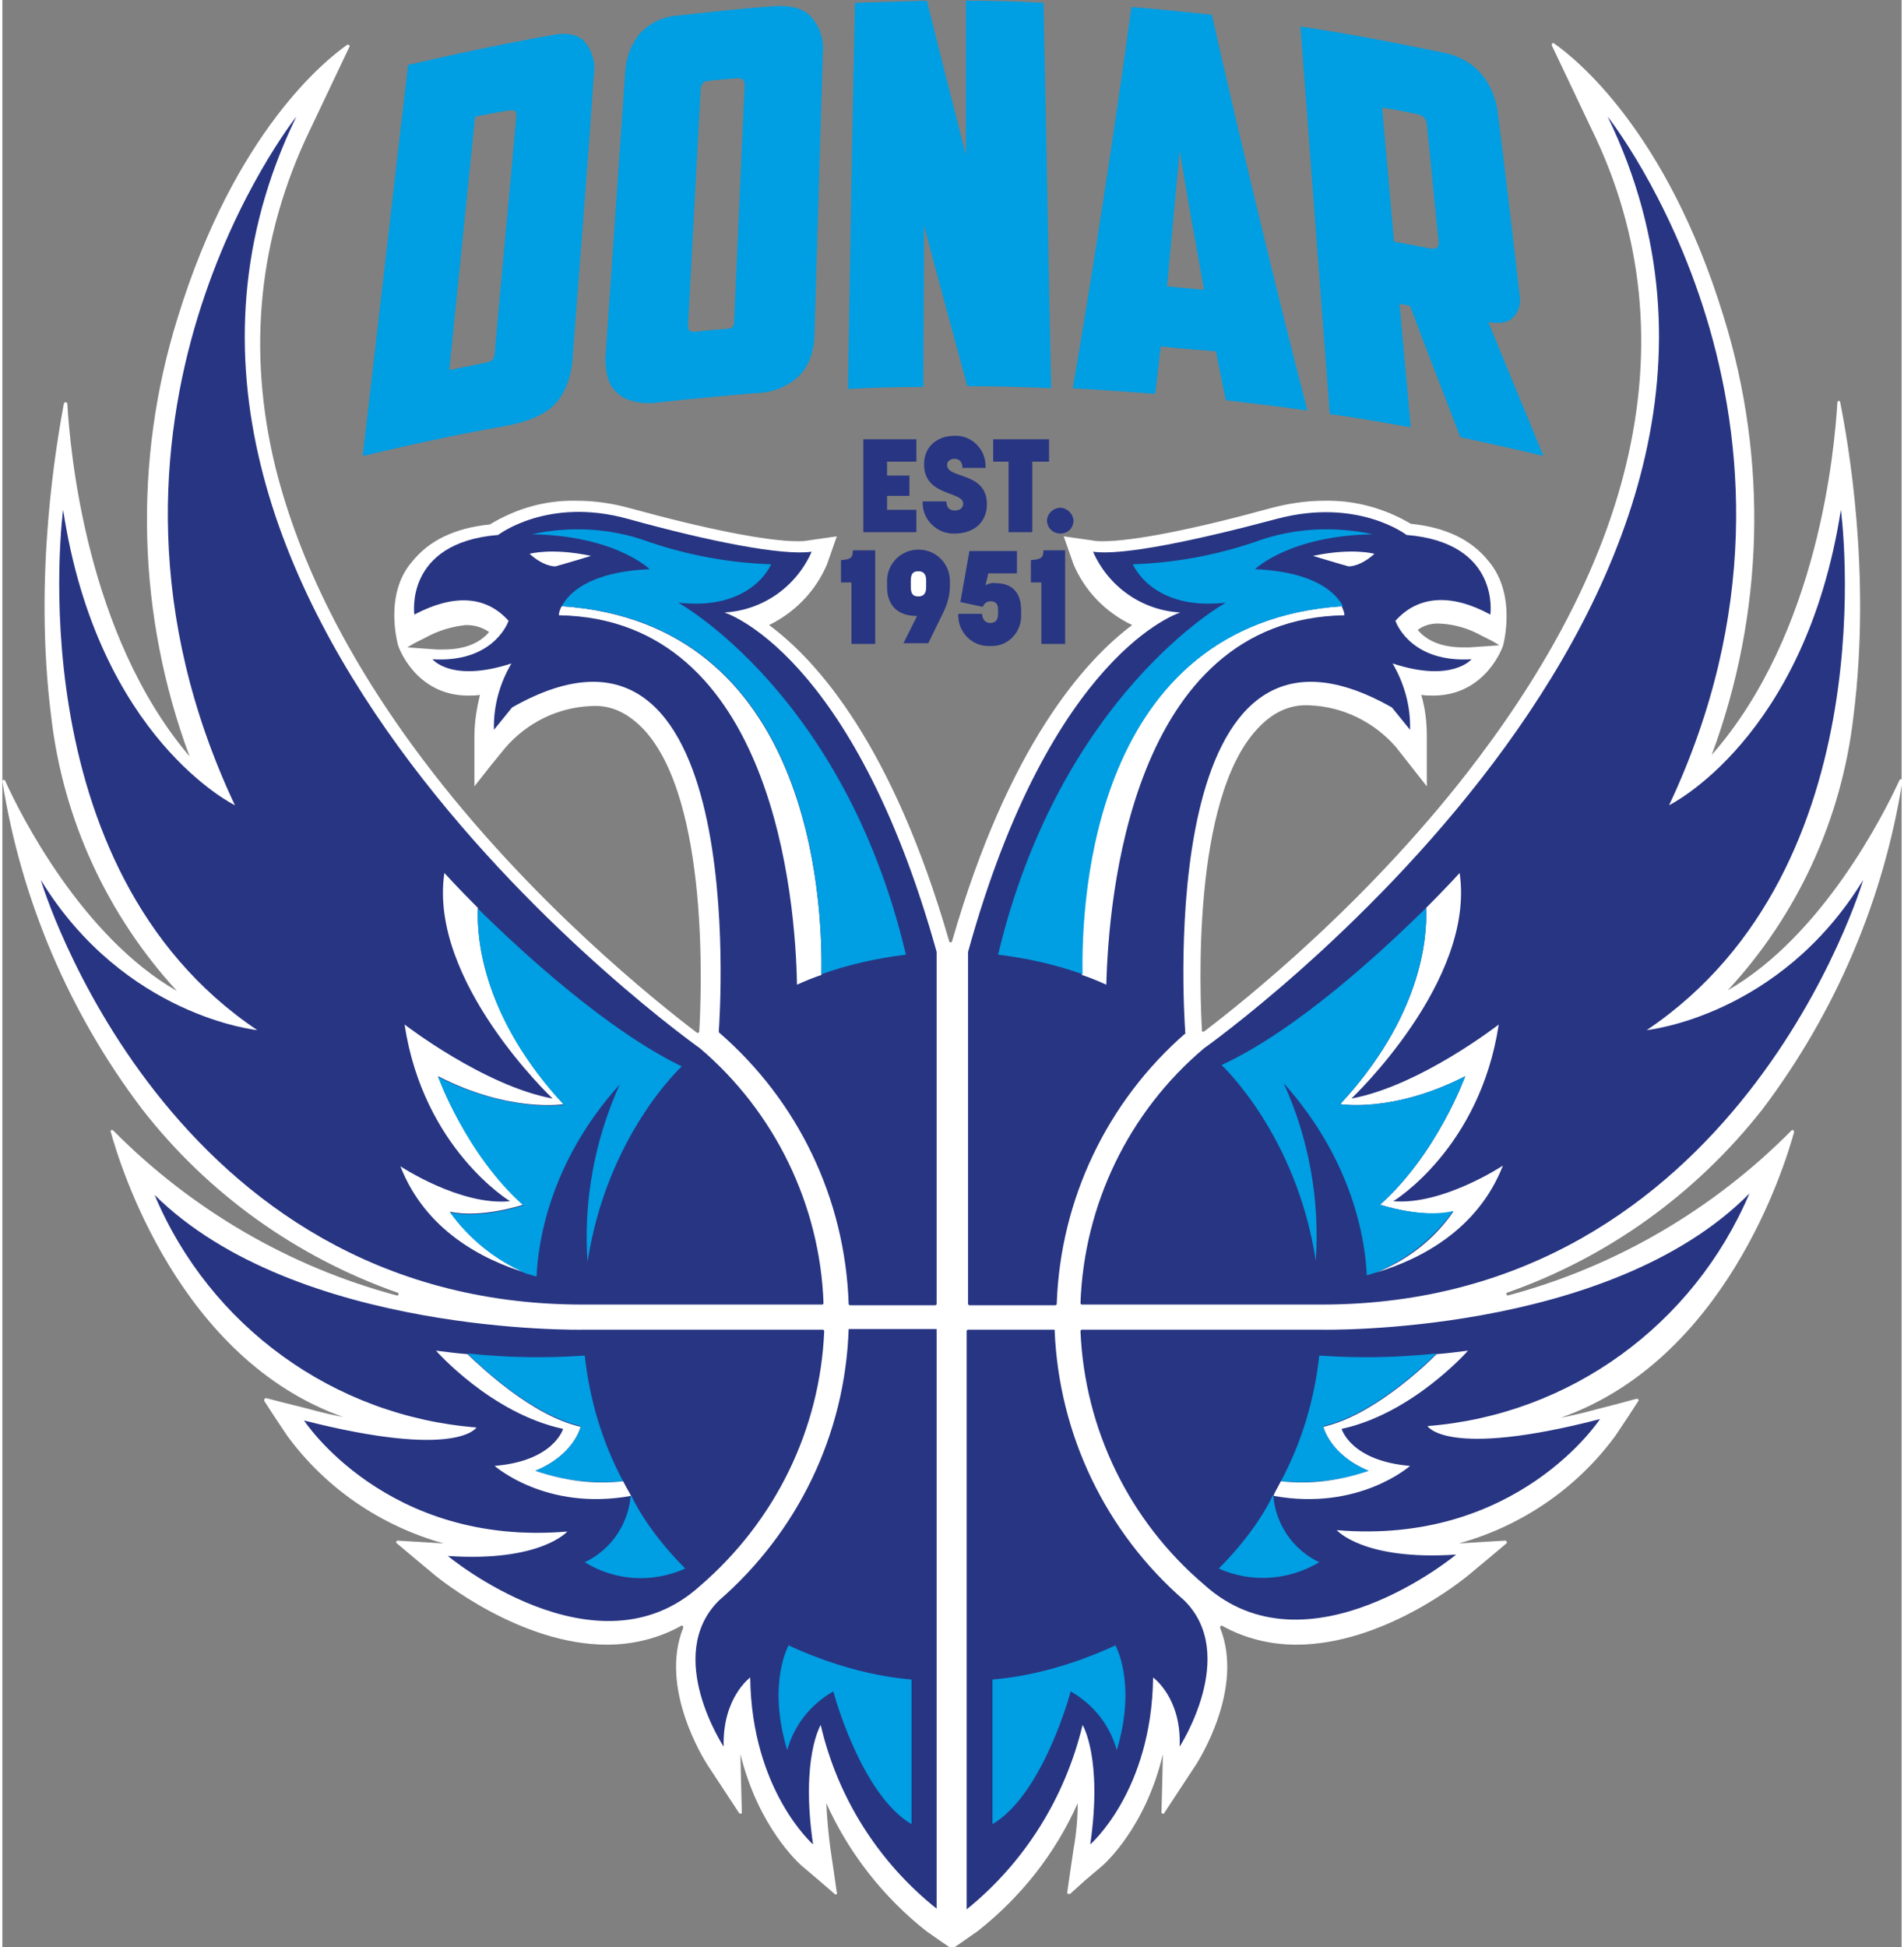
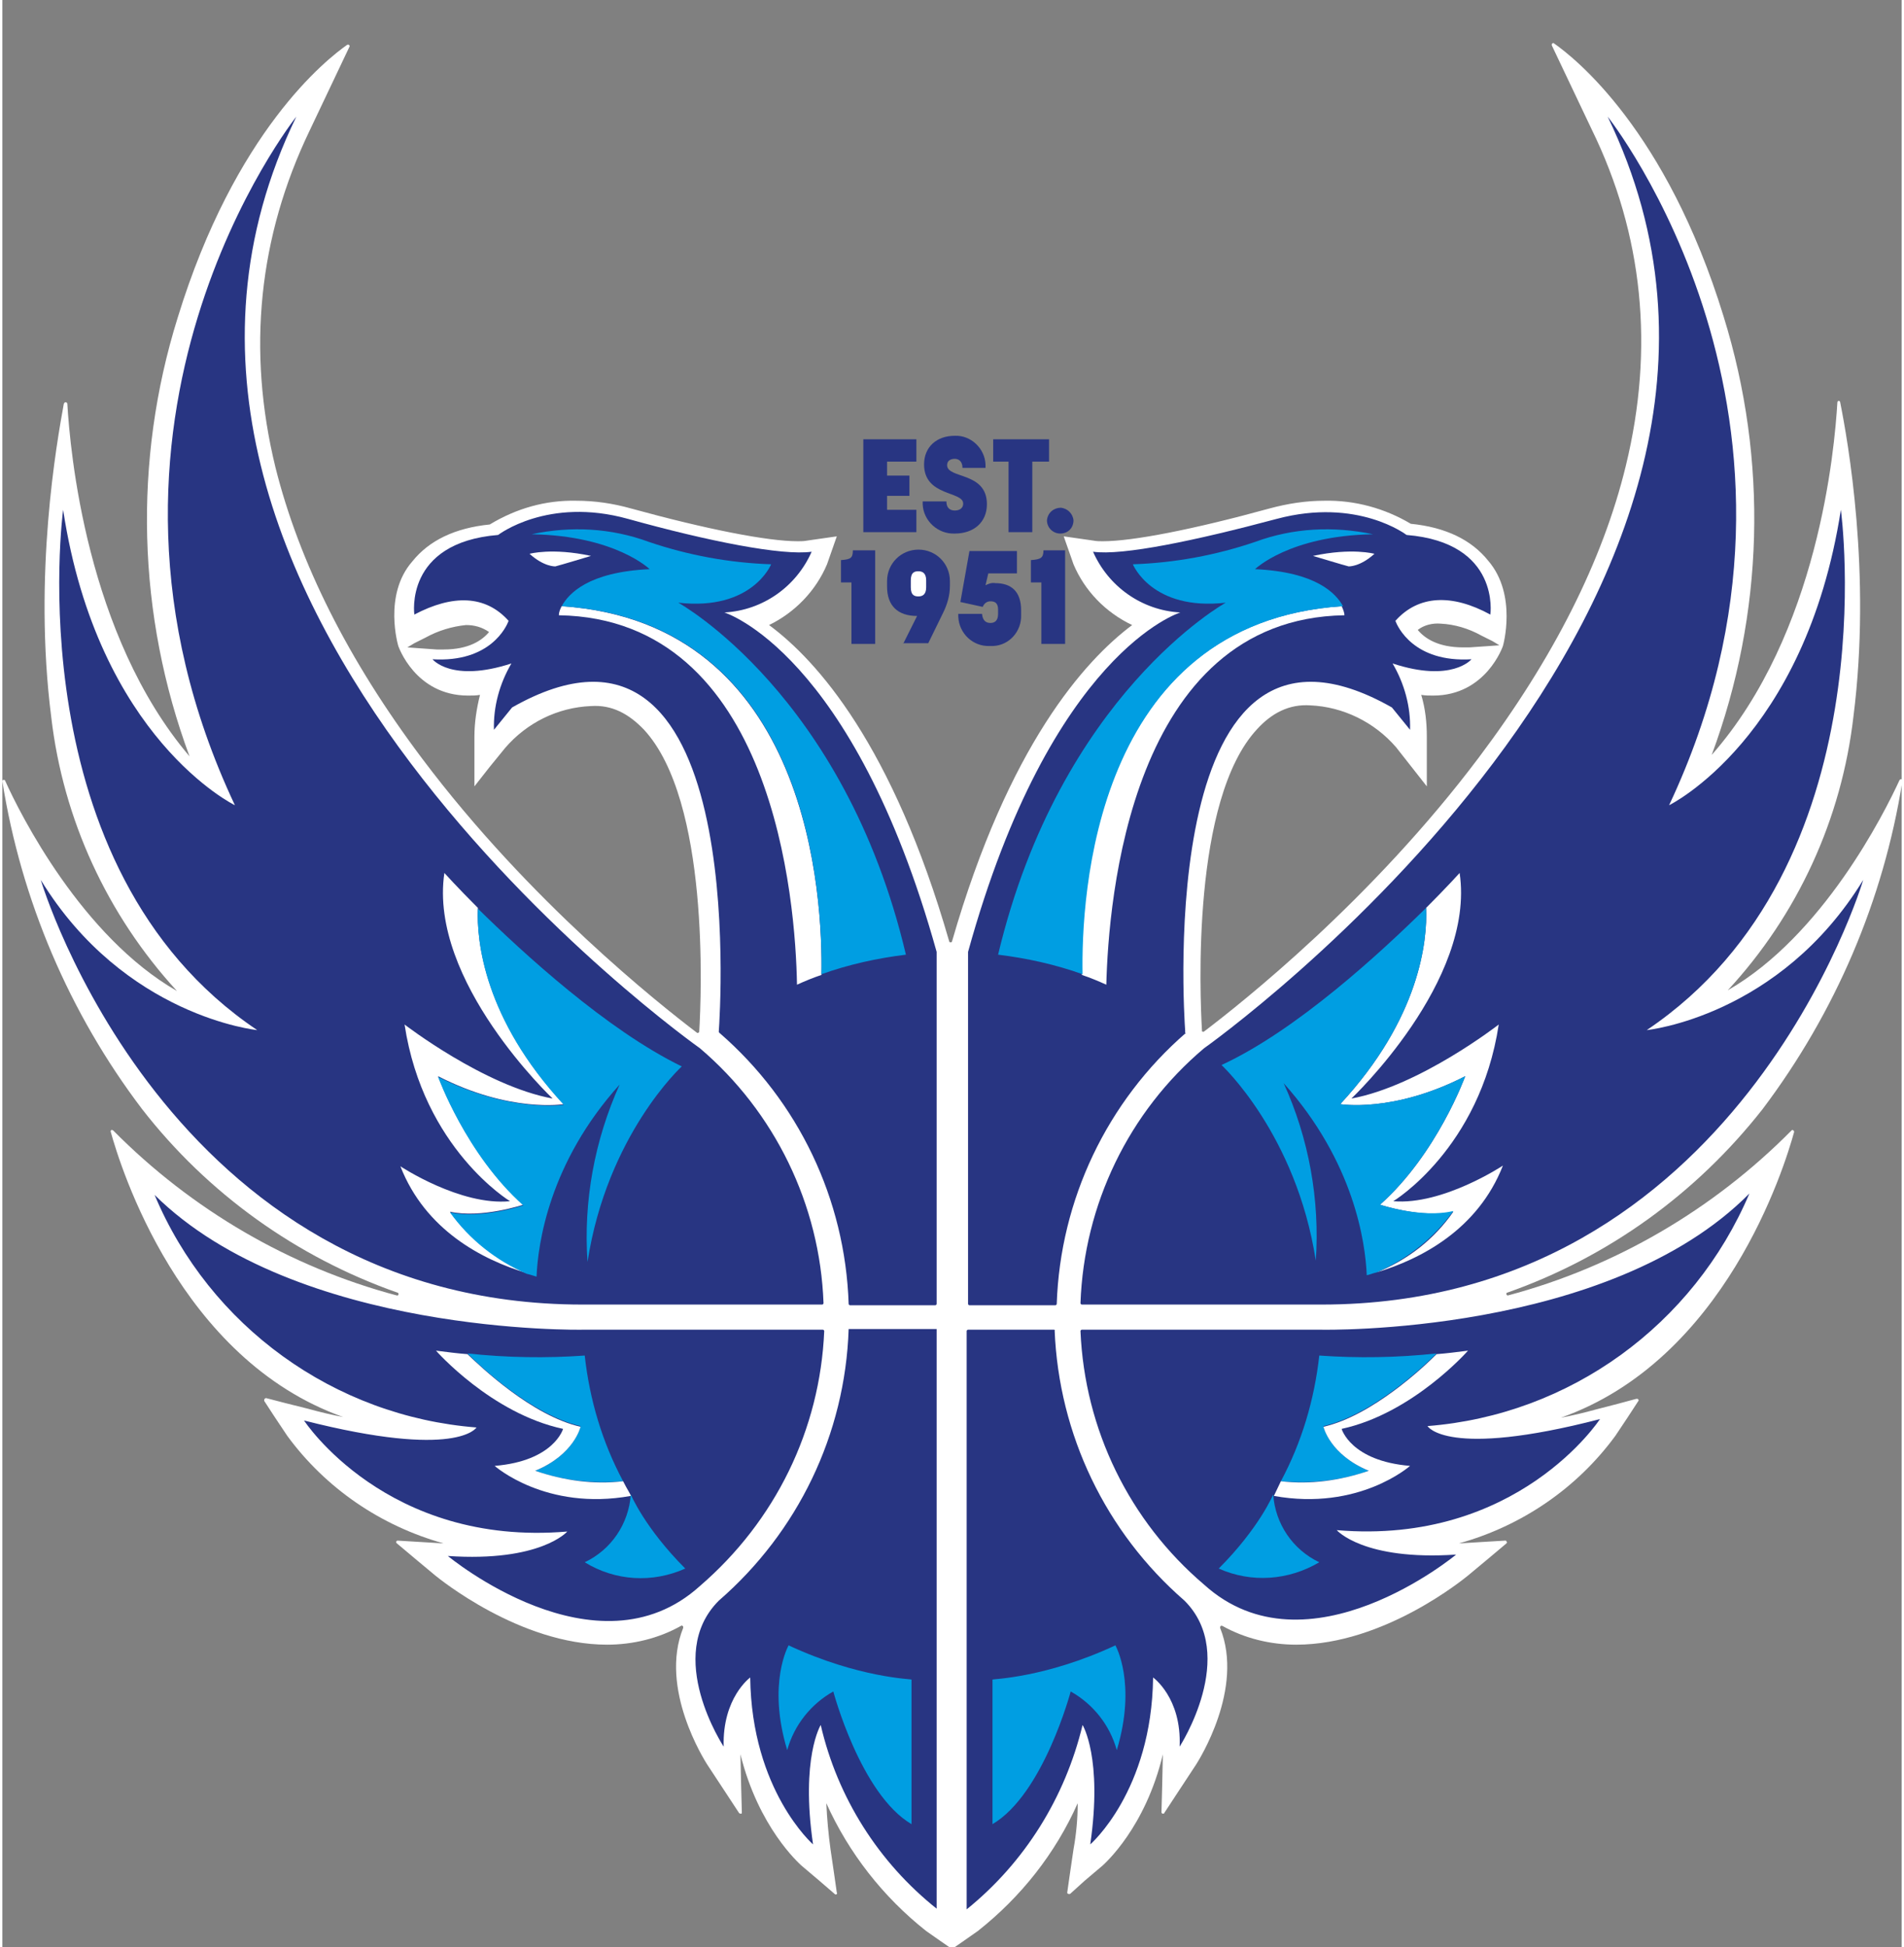
<svg xmlns="http://www.w3.org/2000/svg" version="1.1" id="Layer_1" x="0px" y="0px" viewBox="0 0 272 278.8" width="312px" height="319px" style="enable-background:new 0 0 272 278.8;" xml:space="preserve">
  <rect x="0" y="0" width="272" height="278.8" fill="#808080" stroke="none" />
  <style type="text/css">
	.st0{fill:#009EE2;}
	.st1{fill:#FFFFFF;}
	.st2{fill:#283582;}
</style>
-   <path class="st0" d="M81.7,50.9c-0.2,3.1-1.1,5.4-2.5,6.9c-1.4,1.5-3.8,2.6-7.2,3.2c-6.8,1.2-13.7,2.7-20.4,4.3  c2.2-18.7,4.3-37.3,6.5-56C65,7.7,72,6.2,78.9,5c2.1-0.4,3.7,0,4.6,1.1c1,1.3,1.5,3,1.2,4.7C83.8,24.1,82.7,37.5,81.7,50.9z   M67.7,16.7L64,53c1.8-0.4,3.6-0.7,5.3-1.1c0.4,0,0.7-0.2,0.9-0.4c0.2-0.3,0.3-0.6,0.3-0.9c1-11.3,2.1-22.6,3.1-33.9  c0.1-0.7-0.2-1-0.9-0.9C71.1,16,69.4,16.4,67.7,16.7L67.7,16.7z M116.3,48c0,1-0.2,2-0.5,3c-0.3,0.9-0.8,1.8-1.4,2.5  c-0.7,0.8-1.6,1.4-2.6,1.9c-1.3,0.6-2.7,0.9-4.1,0.9c-4.5,0.4-9,0.8-13.5,1.3c-1.3,0.2-2.7,0.2-4-0.2c-0.9-0.2-1.8-0.7-2.4-1.4  c-0.6-0.6-1-1.4-1.2-2.3c-0.2-1-0.3-2-0.2-3l2.8-40.4c0.1-2,0.8-3.9,2.1-5.5c1.5-1.6,3.5-2.5,5.7-2.6c4.5-0.5,8.9-1,13.4-1.3  c2.5-0.2,4.4,0.3,5.5,1.6c1.2,1.4,1.8,3.3,1.6,5.1C117.1,21.2,116.7,34.6,116.3,48z M101,11.6c-0.6,0-1,0.6-1,1.2  c-0.6,11.3-1.2,22.5-1.8,33.7c0,0.3,0,0.6,0.2,0.8c0.1,0.2,0.4,0.2,0.9,0.2c1.5-0.2,2.9-0.3,4.4-0.4c0.3,0,0.7-0.1,0.9-0.3  c0.2-0.3,0.2-0.6,0.2-0.9l1.5-33.7c0-0.7-0.3-1-0.9-1C103.9,11.3,102.5,11.4,101,11.6L101,11.6z M122.1,0.4  c3.4-0.1,6.9-0.2,10.3-0.3c1.8,7.3,3.7,14.7,5.6,22.1l0-22.1c3.7,0,7.4,0.1,11.1,0.3c0.4,18.4,0.7,36.8,1.1,55.2  c-4-0.2-8-0.3-12-0.3c-2.1-7.7-4.2-15.4-6.2-23c0,7.7-0.1,15.4-0.1,23.1c-3.6,0-7.2,0.1-10.8,0.3C121.4,37.2,121.7,18.8,122.1,0.4z   M165.9,49.6c-0.3,2.3-0.5,4.5-0.8,6.8c-3.9-0.3-7.9-0.6-11.8-0.8c3.1-18.2,5.9-36.4,8.4-54.6c3.8,0.3,7.7,0.7,11.5,1.1  c4.3,18.8,8.8,37.7,13.7,56.7c-3.9-0.6-7.8-1-11.7-1.5l-1.4-7C171.2,50.1,168.6,49.9,165.9,49.6L165.9,49.6z M166.8,41  c1.8,0.2,3.5,0.3,5.3,0.5c-1.2-6.6-2.4-13.3-3.5-19.9C168,28.1,167.4,34.5,166.8,41L166.8,41z M217.3,42.3c0.2,1.1-0.1,2.3-0.9,3.1  c-0.7,0.8-1.9,1-3.6,0.7c2.6,6.4,5.3,12.8,7.9,19.2c-4-1-7.9-1.8-11.9-2.7c-2.4-6.3-4.9-12.6-7.2-18.8l-1.5-0.3  c0.5,5.9,1.1,11.8,1.6,17.7c-3.9-0.7-7.7-1.4-11.6-1.9c-1.4-18.5-2.8-37-4.2-55.5c6.8,1,13.5,2.3,20.3,3.7c2.2,0.4,4.3,1.5,5.7,3.2  c1.3,1.6,2.1,3.6,2.3,5.7C215.3,25,216.3,33.7,217.3,42.3z M197.6,15.4l1.7,19.2c1.8,0.3,3.6,0.7,5.4,1c0.7,0.1,1-0.2,1-0.9  c-0.6-5.6-1.1-11.3-1.7-16.9c0-0.7-0.5-1.2-1.2-1.4C201.1,16,199.4,15.7,197.6,15.4z" />
  <path class="st1" d="M215.6,185.5c-0.1,0-0.2-0.1-0.2-0.2c0-0.1,0-0.2,0.1-0.2c14.5-5.1,27.1-14.2,36.6-26.3  c10.4-13.8,17.3-29.9,20-46.9c0-0.1,0-0.2-0.1-0.3s-0.2,0-0.3,0.1l0,0c-2.2,4.8-11,22.3-24.6,30.1c10-10.8,16.3-24.5,18-39.2  c2.6-20.5-0.8-39.5-1.9-45c0-0.1-0.1-0.2-0.2-0.2c-0.1,0-0.2,0.1-0.2,0.2c-0.4,6.7-2.7,33.1-18,50.5c7.5-20.2,8.1-42.2,1.7-62.8  c-8.2-26.7-21.3-37-24.3-39.1c-0.1-0.1-0.2,0-0.3,0.1c0,0.1,0,0.1,0,0.2l5.7,12c7.4,15.1,9,31.4,4.9,48.2  c-3.3,13.6-10.4,27.6-21,41.7c-15.4,20.5-34,35.2-39.4,39.3c-0.1,0.1-0.2,0-0.3,0c0,0,0-0.1,0-0.1c-0.3-5.2-1.5-33.1,7.9-43.2  c2.1-2.3,4.6-3.6,7.6-3.4c4.7,0.2,9.2,2.4,12.3,6l2.2,2.8l2.2,2.8v-7.1c0-2-0.2-4-0.8-6c0.6,0.1,1.2,0.1,1.7,0.1  c7.6,0,10-7.1,10-7.1s2.1-7.3-2.1-12.2c-2.4-3-6.1-4.8-11.1-5.3c-3.7-2.2-8-3.4-12.4-3.3c-2.6,0-5.2,0.4-7.8,1.1  c-10.9,3-19.6,4.7-23.9,4.7c-0.5,0-0.9,0-1.4-0.1l-2.1-0.3l-2.1-0.3l0.7,2l0.7,2c1.6,3.8,4.6,6.9,8.4,8.7  c-6.8,5.1-17.7,17.2-25.8,45.3c0,0.1-0.2,0.2-0.3,0.1c-0.1,0-0.1-0.1-0.1-0.1c-8.1-28.1-18.9-40.2-25.8-45.3  c3.7-1.8,6.7-4.9,8.3-8.7l0.7-2l0.7-2l-2.1,0.3l-2.1,0.3c-0.5,0.1-0.9,0.1-1.4,0.1c-4.3,0-13-1.7-23.9-4.7c-2.5-0.7-5.1-1.1-7.8-1.1  c-4.4-0.1-8.6,1.1-12.4,3.4c-5,0.5-8.7,2.3-11.1,5.3c-4.2,4.8-2,12.1-2,12.1s2.4,7.1,10,7.1c0.6,0,1.1,0,1.7-0.1c-0.5,2-0.8,4-0.8,6  v7.1l2.2-2.8l2.2-2.7c3.1-3.6,7.5-5.8,12.3-6c3-0.2,5.4,1.1,7.6,3.4c9.4,10.2,8.2,38,7.9,43.2c0,0.1-0.1,0.2-0.2,0.2  c0,0-0.1,0-0.1,0c-5.4-4.1-24-18.8-39.4-39.3c-10.6-14.1-17.6-28.1-21-41.7c-4.1-16.8-2.4-33,4.9-48.2l5.7-12c0.1-0.1,0-0.2-0.1-0.3  c-0.1,0-0.1,0-0.2,0c-3,2.1-16.1,12.4-24.3,39.1c-6.4,20.5-5.8,42.6,1.7,62.8C12,90.9,9.7,64.5,9.3,57.8c0-0.1-0.1-0.2-0.3-0.2  c-0.1,0-0.1,0.1-0.2,0.2C7.8,63.3,4.4,82.3,7,102.7c1.7,14.6,8,28.3,18,39.2c-13.6-7.8-22.4-25.2-24.6-30.1c0-0.1-0.2-0.2-0.3-0.1  c-0.1,0-0.1,0.1-0.1,0.2c2.7,17,9.6,33.2,20,46.9c9.4,12.1,22.1,21.2,36.6,26.3c0.1,0,0.2,0.2,0.1,0.3c0,0.1-0.1,0.1-0.2,0.1  c-15.4-4.1-29.4-12.3-40.6-23.6c-0.1-0.1-0.2-0.1-0.3-0.1c-0.1,0.1-0.1,0.2-0.1,0.2c1.4,5.1,9.9,32.6,33.3,40.9  c-1.6-0.3-3.3-0.7-5.1-1.2l-3.2-0.8l-2.7-0.7c-0.1,0-0.2,0-0.3,0.2c0,0.1,0,0.1,0,0.2l1.5,2.3l1.8,2.7c5.5,7.5,13.4,12.9,22.4,15.4  l-3.3-0.2l-3.3-0.2c-0.1,0-0.2,0.1-0.2,0.2c0,0.1,0,0.1,0.1,0.2l2.5,2.1l3,2.5c0.5,0.4,12.1,9.9,24.6,9.9c3.7,0,7.4-0.9,10.6-2.7  c0.1-0.1,0.2,0,0.3,0.1c0,0.1,0,0.1,0,0.2c-3.5,8.7,3.1,19,3.4,19.5l2.5,3.8l2.1,3.2c0.1,0.1,0.2,0.1,0.3,0.1c0.1,0,0.1-0.1,0.1-0.2  l-0.1-3.8l-0.1-4.5c2.6,10.5,8.4,15.6,8.7,15.9l2.6,2.2l2.2,1.9c0.1,0.1,0.2,0.1,0.3,0c0,0,0.1-0.1,0-0.2l-0.4-2.8l-0.5-3.4  c-0.3-2.2-0.5-4.4-0.6-6.6c3.2,7.1,8.1,13.4,14.3,18.3l2,1.4l1.3,0.9l0.4,0.3l0.4-0.3l1.3-0.9l2-1.4c6.2-4.9,11.1-11.1,14.3-18.3  c0,2.2-0.2,4.4-0.6,6.6l-0.5,3.4l-0.4,2.8c0,0.1,0.1,0.2,0.2,0.2c0.1,0,0.1,0,0.2,0l2.1-1.9l2.6-2.2c0.3-0.3,6.1-5.4,8.6-15.9  l-0.1,4.5l-0.1,3.8c0,0.1,0.1,0.2,0.2,0.2c0.1,0,0.2,0,0.2-0.1l2.1-3.2l2.5-3.8c0.3-0.5,6.9-10.8,3.4-19.5c0-0.1,0-0.2,0.1-0.3  c0.1,0,0.1,0,0.2,0c3.2,1.8,6.9,2.7,10.6,2.7c12.6,0,24.1-9.5,24.6-9.9l3-2.5l2.5-2.1c0.1-0.1,0.1-0.2,0-0.3c0-0.1-0.1-0.1-0.2-0.1  l-3.3,0.2l-3.3,0.2c9-2.5,16.9-7.9,22.4-15.4l1.8-2.7l1.5-2.3c0.1-0.1,0-0.2-0.1-0.3c0,0-0.1,0-0.2,0l-2.6,0.7l-3.1,0.8  c-1.8,0.5-3.5,0.9-5.1,1.2c23.5-8.3,32-35.8,33.4-40.9c0-0.1,0-0.2-0.2-0.3c-0.1,0-0.1,0-0.2,0.1C245,173.2,231,181.4,215.6,185.5z   M206,89.3c2,0.1,4,0.7,5.8,1.7l1.6,0.8l1,0.6l-1.4,0.1l-2.9,0.2h-0.9c-3.6,0-5.5-1.3-6.5-2.5C203.6,89.5,204.8,89.2,206,89.3  L206,89.3z M63.2,93h-1l-2.8-0.2L58,92.7l1-0.6l1.6-0.8c1.8-1,3.8-1.6,5.8-1.8c1.2,0,2.3,0.3,3.3,1C68.7,91.7,66.8,93,63.2,93z" />
  <path class="st1" d="M75.8,79.3c0,0,3.2-0.9,8.8,0.3c0,0-4.3,1.3-5.1,1.5C79.5,81.1,77.9,81.2,75.8,79.3z" />
  <path class="st0" d="M181.9,214L181.9,214L181.9,214L181.9,214z M89.9,214L89.9,214L89.9,214L89.9,214z" />
  <path class="st2" d="M5.5,126c0,0,18,60.8,77.6,60.8h34.3c0.1,0,0.2-0.1,0.2-0.2c-0.5-14.1-7-27.4-17.7-36.5  c0,0-91.3-64.5-57.8-133.4c0,0-34.7,43.6-8.8,98.6c0,0-19.6-9.5-24.6-42.3c0,0-6.9,51.2,27.8,74.5C36.5,147.5,17.5,145.6,5.5,126z   M117.7,190.6c0-0.1-0.1-0.2-0.2-0.2c0,0,0,0,0,0H83.1c0,0-41,0.8-61.3-19.3c7.9,18.8,25.7,31.7,46.1,33.3c0,0-2.7,4.6-24.7-1  c0,0,11.8,18.1,37.7,15.9c0,0-3.8,4.4-17.1,3.5c0,0,21.3,17.7,36.1,4.3C110.7,217.8,117.1,204.7,117.7,190.6L117.7,190.6z   M172.1,150.1c-10.8,9.1-17.2,22.4-17.7,36.5c0,0.1,0.1,0.2,0.2,0.2c0,0,0,0,0,0h34.3c59.6,0,77.6-60.8,77.6-60.8  c-12,19.6-31,21.5-31,21.5c34.8-23.4,27.8-74.5,27.8-74.5c-5.1,32.8-24.6,42.3-24.6,42.3c25.9-55-8.8-98.6-8.8-98.6  C263.3,85.6,172.1,150.1,172.1,150.1L172.1,150.1z M169.4,147.7c-0.2-2.8-4.4-65.7,29.6-46.4l2.6,3.2c0.1-3.3-0.8-6.6-2.5-9.5  c8.5,2.8,11.3-0.6,11.3-0.6c-8.3,0.5-10.6-4.7-10.9-5.5c3.3-3.7,8.1-3.9,13.6-0.9c0,0,1.5-10.3-12-11.4c0,0-7-5.4-18.6-2.3  s-22.1,5.3-26.3,4.7c2.2,5,7,8.4,12.5,8.7c0,0-18.5,5.6-30.4,48.6v50.4c0,0.1,0.1,0.2,0.2,0.2c0,0,0,0,0,0h12.3  c0.1,0,0.2-0.1,0.2-0.2c0.5-14.9,7.2-29,18.5-38.8C169.3,147.9,169.4,147.8,169.4,147.7L169.4,147.7z M188.9,190.4h-34.3  c-0.1,0-0.2,0.1-0.2,0.2c0,0,0,0,0,0c0.6,14.1,7,27.2,17.7,36.3c14.8,13.4,36.1-4.3,36.1-4.3c-13.3,0.9-17.1-3.5-17.1-3.5  c25.9,2.2,37.7-15.9,37.7-15.9c-22,5.7-24.7,1-24.7,1c20.4-1.6,38.1-14.5,46.1-33.3C230,191.3,188.9,190.4,188.9,190.4L188.9,190.4z   M102.6,229.2c-7.9,7.9,0.7,20.9,0.7,20.9c-0.2-7,3.8-9.9,3.8-9.9c0.2,16.2,9,23.9,9,23.9c-1.8-12.4,1.1-17.1,1.1-17.1  c2.4,10.4,8.3,19.7,16.6,26.3v-83h-12.6C120.7,205.4,113.9,219.4,102.6,229.2L102.6,229.2z M150.6,190.4h-12.3  c-0.1,0-0.2,0.1-0.2,0.2v82.8c8.3-6.7,14.1-16,16.6-26.4c0,0,2.9,4.7,1.1,17.1c0,0,8.8-7.6,9-23.9c0,0,4.1,2.9,3.8,9.9  c0,0,8.5-13.1,0.7-20.9c-11.3-9.8-18-23.8-18.6-38.7C150.8,190.5,150.7,190.4,150.6,190.4L150.6,190.4z M133.8,136.3  c-12-43-30.4-48.6-30.4-48.6c5.5-0.3,10.3-3.7,12.5-8.7c-4.2,0.6-14.8-1.5-26.3-4.7S71,76.6,71,76.6C57.5,77.7,59,88,59,88  c5.5-2.9,10.2-2.8,13.5,0.9c-0.3,0.8-2.6,6-10.9,5.5c0,0,2.7,3.4,11.3,0.6c-1.7,2.9-2.6,6.2-2.5,9.5l2.6-3.2  c34-19.3,29.8,43.6,29.6,46.4c0,0.1,0,0.1,0.1,0.2c11.3,9.8,18,23.8,18.5,38.8c0,0.1,0.1,0.2,0.2,0.2h12.2c0.1,0,0.2-0.1,0.2-0.2v0  L133.8,136.3L133.8,136.3z" />
  <path class="st1" d="M196.5,79.3c0,0-3.2-0.9-8.8,0.3c0,0,4.3,1.3,5.1,1.5C192.8,81.1,194.4,81.2,196.5,79.3z M158.1,141  c-1.1-0.5-2.3-1-3.5-1.4c-0.2-10.8,1.5-50.4,37.2-52.8c0.2,0.4,0.4,0.9,0.4,1.3C161.5,88.6,158.4,129.1,158.1,141z M207.8,173.5  c-4.5,1-10.5-1-10.5-1c8.2-7.3,12.2-18.4,12.2-18.4c-10.3,5.3-17.9,4-17.9,4c11.4-12.3,12.5-23.4,12.3-28.1c3-3,4.8-5,4.8-5  c2.3,15.5-15.5,32.3-15.5,32.3c9.8-1.8,21.1-10.6,21.1-10.6c-2.7,17.8-15.1,25.3-15.1,25.3c7.1,0.6,15.7-5.1,15.7-5.1  c-3.6,9.2-11.8,13.4-18.1,15.3C201.3,180.4,205.1,177.4,207.8,173.5L207.8,173.5z M75.5,79.3c0,0,3.2-0.9,8.8,0.3  c0,0-4.3,1.3-5.1,1.5C79.2,81.1,77.6,81.2,75.5,79.3z M113.8,141c1.1-0.5,2.3-1,3.5-1.4c0.2-10.8-1.5-50.4-37.2-52.8  c-0.2,0.4-0.4,0.8-0.4,1.3C110.5,88.6,113.6,129.1,113.8,141z M64.1,173.5c4.5,1,10.5-1,10.5-1c-8.2-7.3-12.2-18.4-12.2-18.4  c10.3,5.3,18,4,18,4C69,145.8,67.9,134.7,68.1,130c-3-3-4.8-5-4.8-5c-2.3,15.5,15.5,32.3,15.5,32.3c-9.8-1.8-21.2-10.6-21.2-10.6  c2.7,17.8,15.1,25.3,15.1,25.3C65.6,172.7,57,167,57,167c3.6,9.2,11.8,13.4,18.1,15.3C70.7,180.4,66.9,177.4,64.1,173.5L64.1,173.5z  " />
  <path class="st0" d="M188.6,223.7c-3.8-1.8-6.3-5.5-6.6-9.7c0,0-2,4.8-7.8,10.6C178.9,226.7,184.2,226.3,188.6,223.7L188.6,223.7z   M195.7,210.6c-4,1.4-8.3,1.9-12.6,1.5c3-5.6,4.8-11.7,5.5-18c5.6,0.4,11.2,0.3,16.8-0.3c-1.8,1.8-9.2,8.8-16.2,10.4  C189.2,204.3,190.1,208.3,195.7,210.6L195.7,210.6z M83.4,223.7c3.8-1.8,6.3-5.5,6.6-9.7c0,0,2,4.8,7.8,10.6  C93.1,226.7,87.8,226.4,83.4,223.7L83.4,223.7z M159.4,235.6c0,0,3.1,5.4,0.2,15c-1-3.6-3.4-6.6-6.6-8.4c0,0-3.9,14.7-11.2,19v-20.7  C141.8,240.4,149.3,240.3,159.4,235.6z M154.7,139.5c-3.9-1.4-8-2.3-12.1-2.8c8.9-37.3,32.6-50.4,32.6-50.4  c-10.6,1.2-13.3-5.5-13.3-5.5c6-0.2,11.9-1.3,17.5-3.2c5.4-2,11.2-2.3,16.9-1.1c-12,0.2-16.9,5-16.9,5c8.8,0.4,11.6,3.5,12.6,5.3  C156.2,89.1,154.5,128.7,154.7,139.5z M197.3,172.5c8.2-7.3,12.2-18.4,12.2-18.4c-10.3,5.3-17.9,4-17.9,4  c11.4-12.3,12.5-23.4,12.3-28.1c-6.5,6.4-18.5,17.5-29.3,22.5c0,0,10.7,9.9,13.5,28c0.6-8.7-1-17.5-4.6-25.4  c10.1,11.3,11.7,22.8,11.9,27.5c0.5-0.1,0.9-0.3,1.4-0.4c4.4-1.9,8.2-4.9,11-8.8C203.3,174.5,197.3,172.5,197.3,172.5L197.3,172.5z   M112.6,235.6c0,0-3.1,5.4-0.2,15c1-3.6,3.4-6.6,6.6-8.4c0,0,3.9,14.7,11.2,19v-20.7C130.2,240.4,122.7,240.3,112.6,235.6z   M117.3,139.5c3.9-1.4,8-2.3,12.1-2.8c-8.8-37.3-32.6-50.4-32.6-50.4c10.6,1.2,13.3-5.5,13.3-5.5c-6-0.2-11.9-1.3-17.5-3.2  c-5.4-2-11.2-2.3-16.8-1.1c12,0.2,16.9,5,16.9,5c-8.8,0.4-11.6,3.5-12.6,5.3C115.8,89.1,117.5,128.7,117.3,139.5L117.3,139.5z   M68.1,130.1c-0.2,4.7,0.9,15.8,12.3,28.1c0,0-7.7,1.2-18-4c0,0,4,11.1,12.2,18.4c0,0-6,2-10.5,1c2.8,3.9,6.6,6.9,11,8.8  c0.5,0.1,1,0.3,1.4,0.4c0.2-4.7,1.8-16.3,11.9-27.5c-3.6,8-5.2,16.7-4.6,25.4c2.8-18.2,13.5-28,13.5-28  C86.6,147.5,74.6,136.5,68.1,130.1L68.1,130.1z M76.3,210.6c4,1.4,8.3,1.9,12.6,1.5c-3-5.6-4.8-11.7-5.5-18  c-5.6,0.4-11.2,0.3-16.8-0.3c1.8,1.8,9.2,8.8,16.2,10.4C82.8,204.3,81.9,208.3,76.3,210.6z" />
-   <path class="st1" d="M183.1,212.1c4.2,0.5,8.5-0.1,12.6-1.5c-5.6-2.3-6.5-6.3-6.5-6.3c7-1.6,14.4-8.6,16.2-10.4  c1.4-0.1,2.9-0.3,4.5-0.5c0,0-7.9,9-18.1,11.2c0,0,1.3,4.6,9.8,5.3c0,0-7.3,6.5-19.5,4.3C182,214,182.5,213.3,183.1,212.1  L183.1,212.1z" />
+   <path class="st1" d="M183.1,212.1c4.2,0.5,8.5-0.1,12.6-1.5c-5.6-2.3-6.5-6.3-6.5-6.3c7-1.6,14.4-8.6,16.2-10.4  c1.4-0.1,2.9-0.3,4.5-0.5c0,0-7.9,9-18.1,11.2c0,0,1.3,4.6,9.8,5.3c0,0-7.3,6.5-19.5,4.3L183.1,212.1z" />
  <path class="st1" d="M88.9,212.1c-4.2,0.5-8.5-0.1-12.6-1.5c5.6-2.3,6.5-6.3,6.5-6.3c-7-1.6-14.3-8.6-16.2-10.4  c-1.4-0.1-2.9-0.3-4.5-0.5c0,0,7.9,9,18.2,11.2c0,0-1.3,4.6-9.8,5.3c0,0,7.3,6.5,19.5,4.3C90,214,89.5,213.3,88.9,212.1L88.9,212.1z  " />
  <polygon class="st2" points="126.7,66.1 126.7,68.1 129.9,68.1 129.9,71 126.7,71 126.7,73 130.9,73 130.9,76.2 123.3,76.2   123.3,62.9 130.9,62.9 130.9,66.1 " />
  <path class="st2" d="M140.8,67h-3.3c0-1-0.6-1.3-1.1-1.3s-1.1,0.2-1.1,0.9c0,2,5.7,0.9,5.7,5.6c0,2.6-1.9,4.2-4.6,4.2  c-2.4,0.1-4.5-1.8-4.6-4.2c0-0.1,0-0.3,0-0.4h3.4c0,1.1,0.7,1.3,1.2,1.3s1.2-0.2,1.2-1c0-1.8-5.6-1-5.6-5.6c0-2.5,1.8-4.1,4.4-4.1  c2.3-0.1,4.3,1.8,4.4,4.1C140.8,66.7,140.8,66.9,140.8,67L140.8,67z" />
  <polygon class="st2" points="147.5,66.1 147.5,76.2 144.1,76.2 144.1,66.1 141.9,66.1 141.9,62.9 149.9,62.9 149.9,66.1 " />
  <path class="st2" d="M151.5,76.4c-1,0-1.9-0.8-1.9-1.9c0.1-1.1,1-1.8,2-1.8c0.9,0.1,1.7,0.8,1.8,1.8  C153.4,75.6,152.6,76.4,151.5,76.4C151.5,76.4,151.5,76.4,151.5,76.4z" />
  <path class="st2" d="M121.8,78.8h3.2v13.4h-3.4v-8.8h-1.5v-3.2C121.5,80.1,121.8,79.9,121.8,78.8z" />
  <path class="st2" d="M129,92.2l2-4c-2.8,0-4.3-1.5-4.3-4.2v-0.8c0-2.5,2-4.5,4.5-4.5c2.5,0,4.5,2,4.5,4.5l0,0v0.7  c0,1.4-0.4,2.7-1,3.9l-2.1,4.3H129z" />
  <path class="st1" d="M132.3,84.1v-1c0-1.1-0.6-1.3-1.1-1.3s-1.1,0.1-1.1,1.3v1c0,1.2,0.6,1.3,1.1,1.3S132.3,85.2,132.3,84.1  L132.3,84.1z" />
  <path class="st2" d="M141.5,89.2c0.5,0,1.1-0.2,1.1-1.3v-0.6c0-1-0.5-1.2-1.1-1.2c-0.5,0-0.9,0.3-1.1,0.8l-3.2-0.7l1.3-7.3h6.8v3.2  h-4.1l-0.4,1.7c0.4-0.2,0.9-0.4,1.4-0.3c2.2,0,3.7,1.1,3.7,3.9v0.6c0.1,2.4-1.7,4.4-4,4.5c-0.2,0-0.3,0-0.5,0  c-2.4,0.1-4.4-1.8-4.5-4.2c0-0.1,0-0.3,0-0.4h3.4C140.4,89,141,89.2,141.5,89.2z" />
  <path class="st2" d="M149.1,78.8h3.1v13.4h-3.4v-8.8h-1.5v-3.2C148.7,80.1,149.1,79.9,149.1,78.8z" />
</svg>